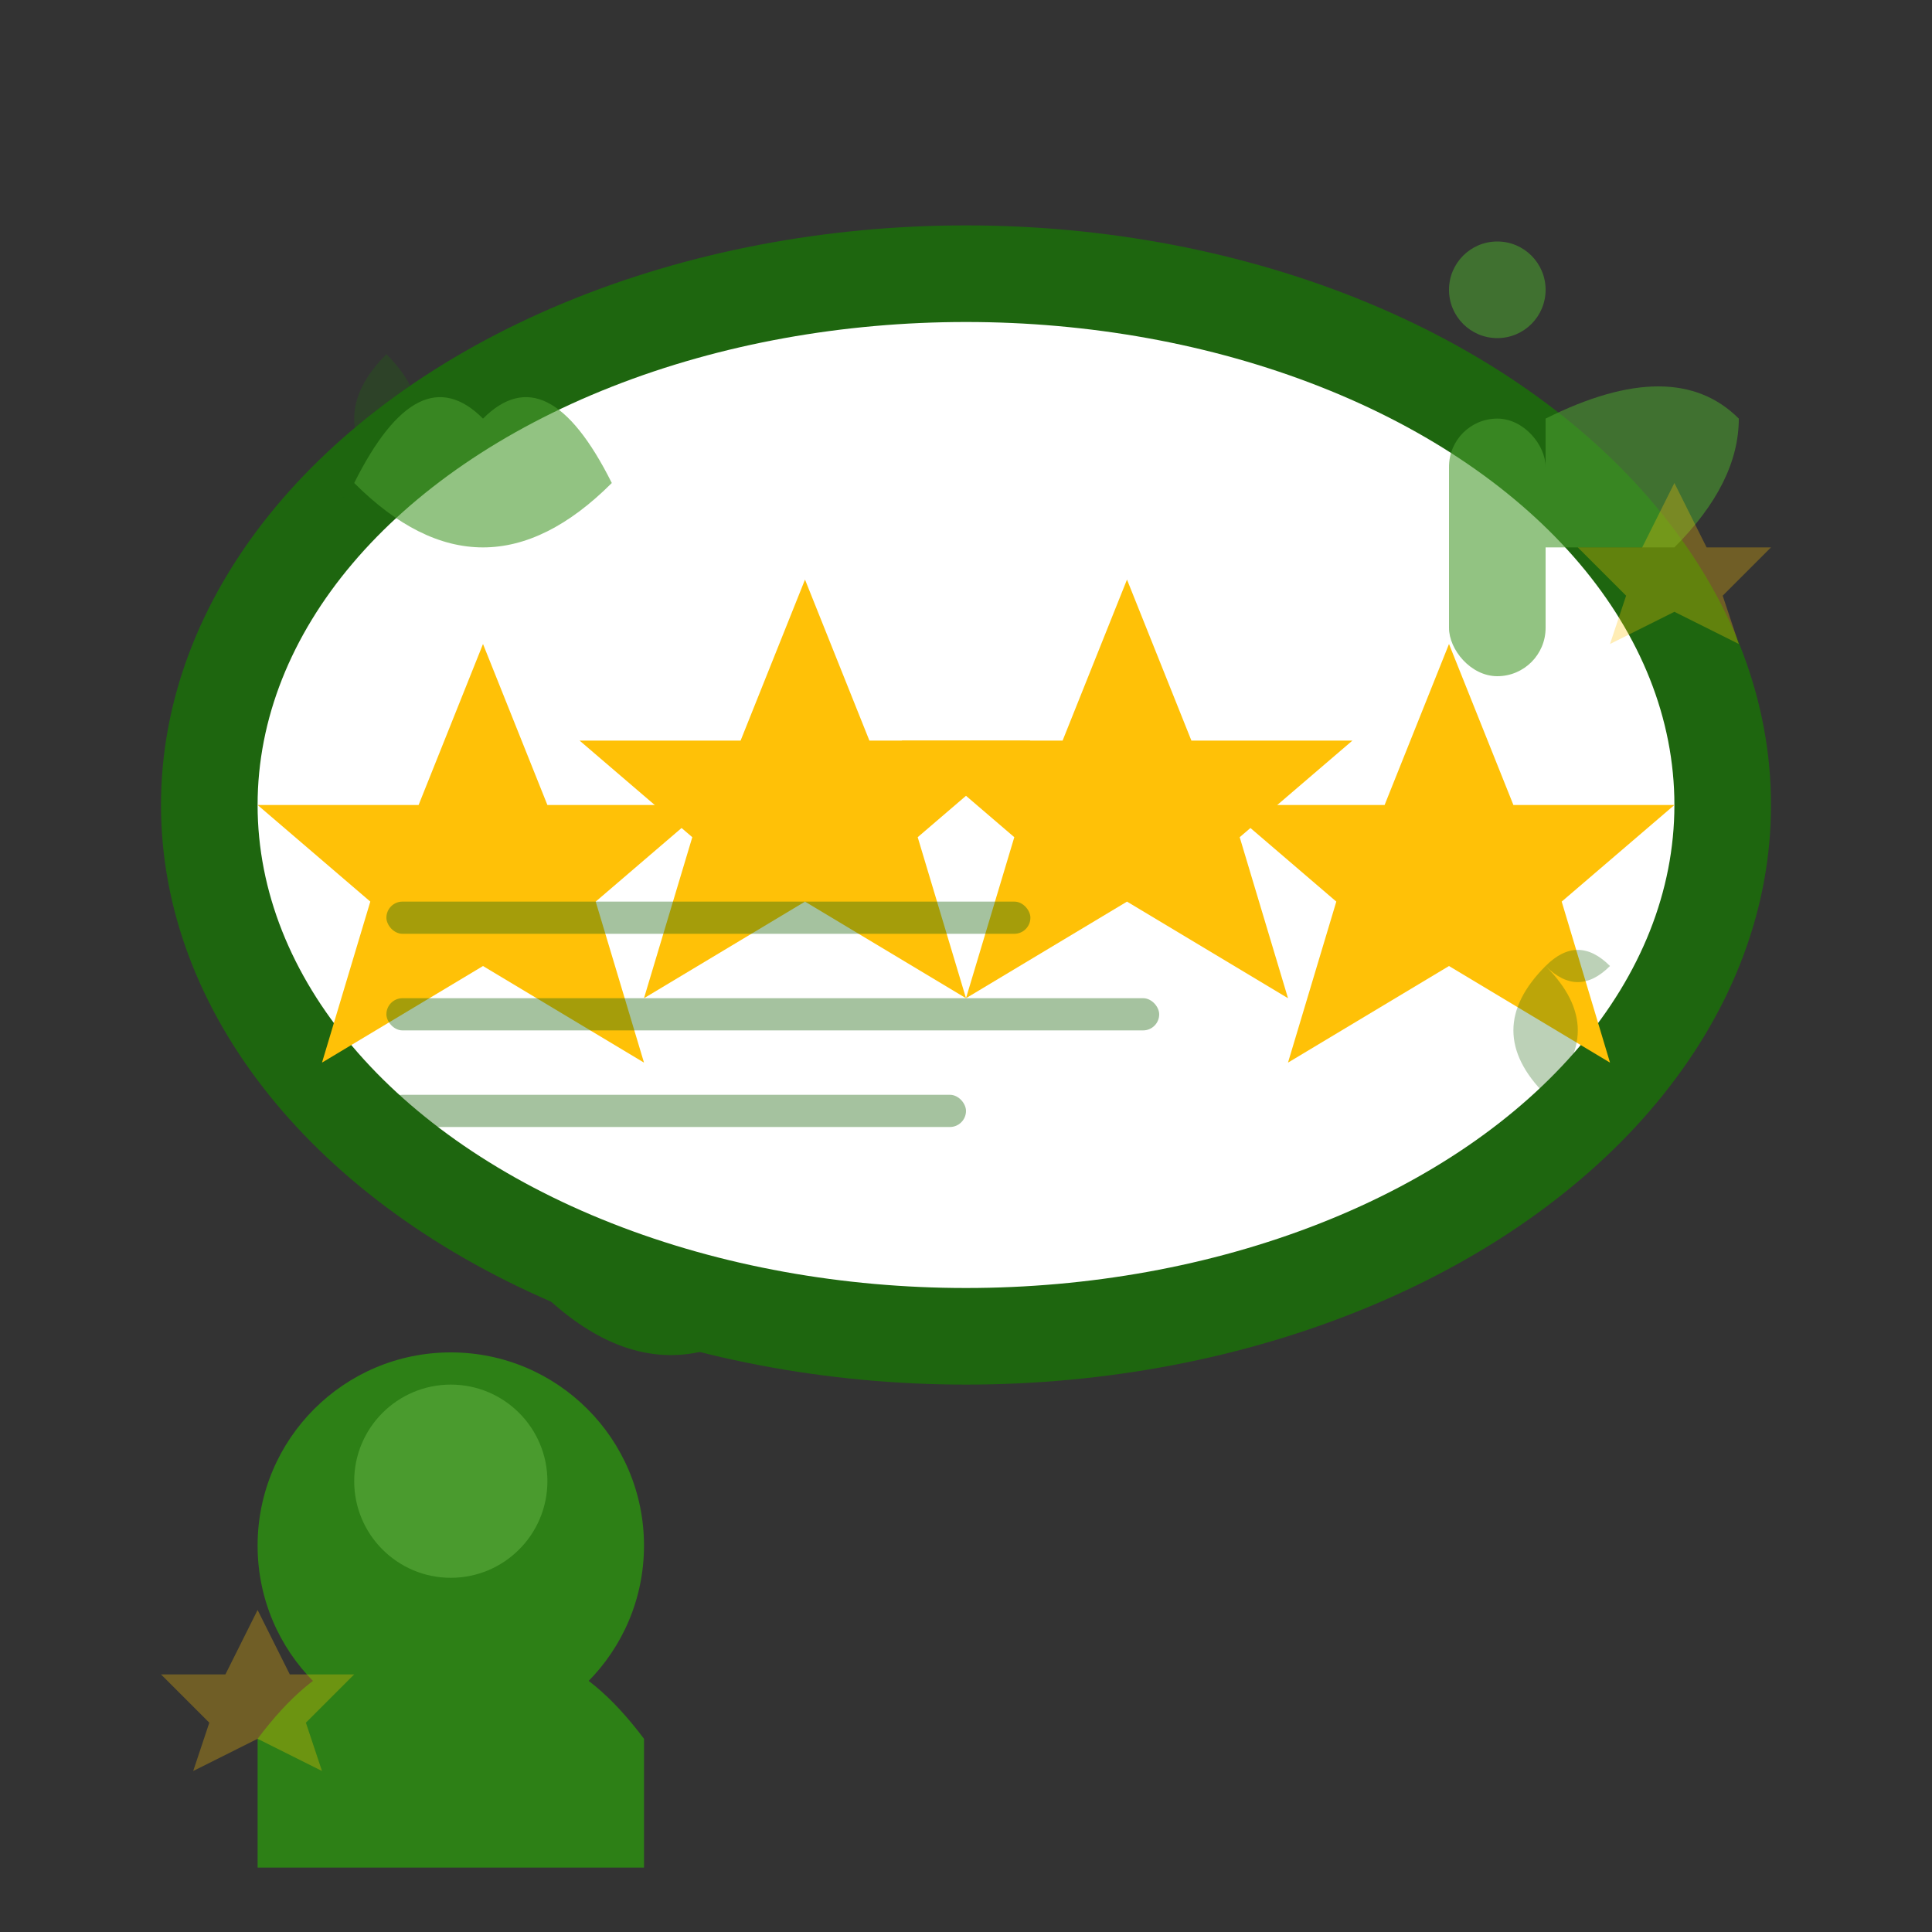
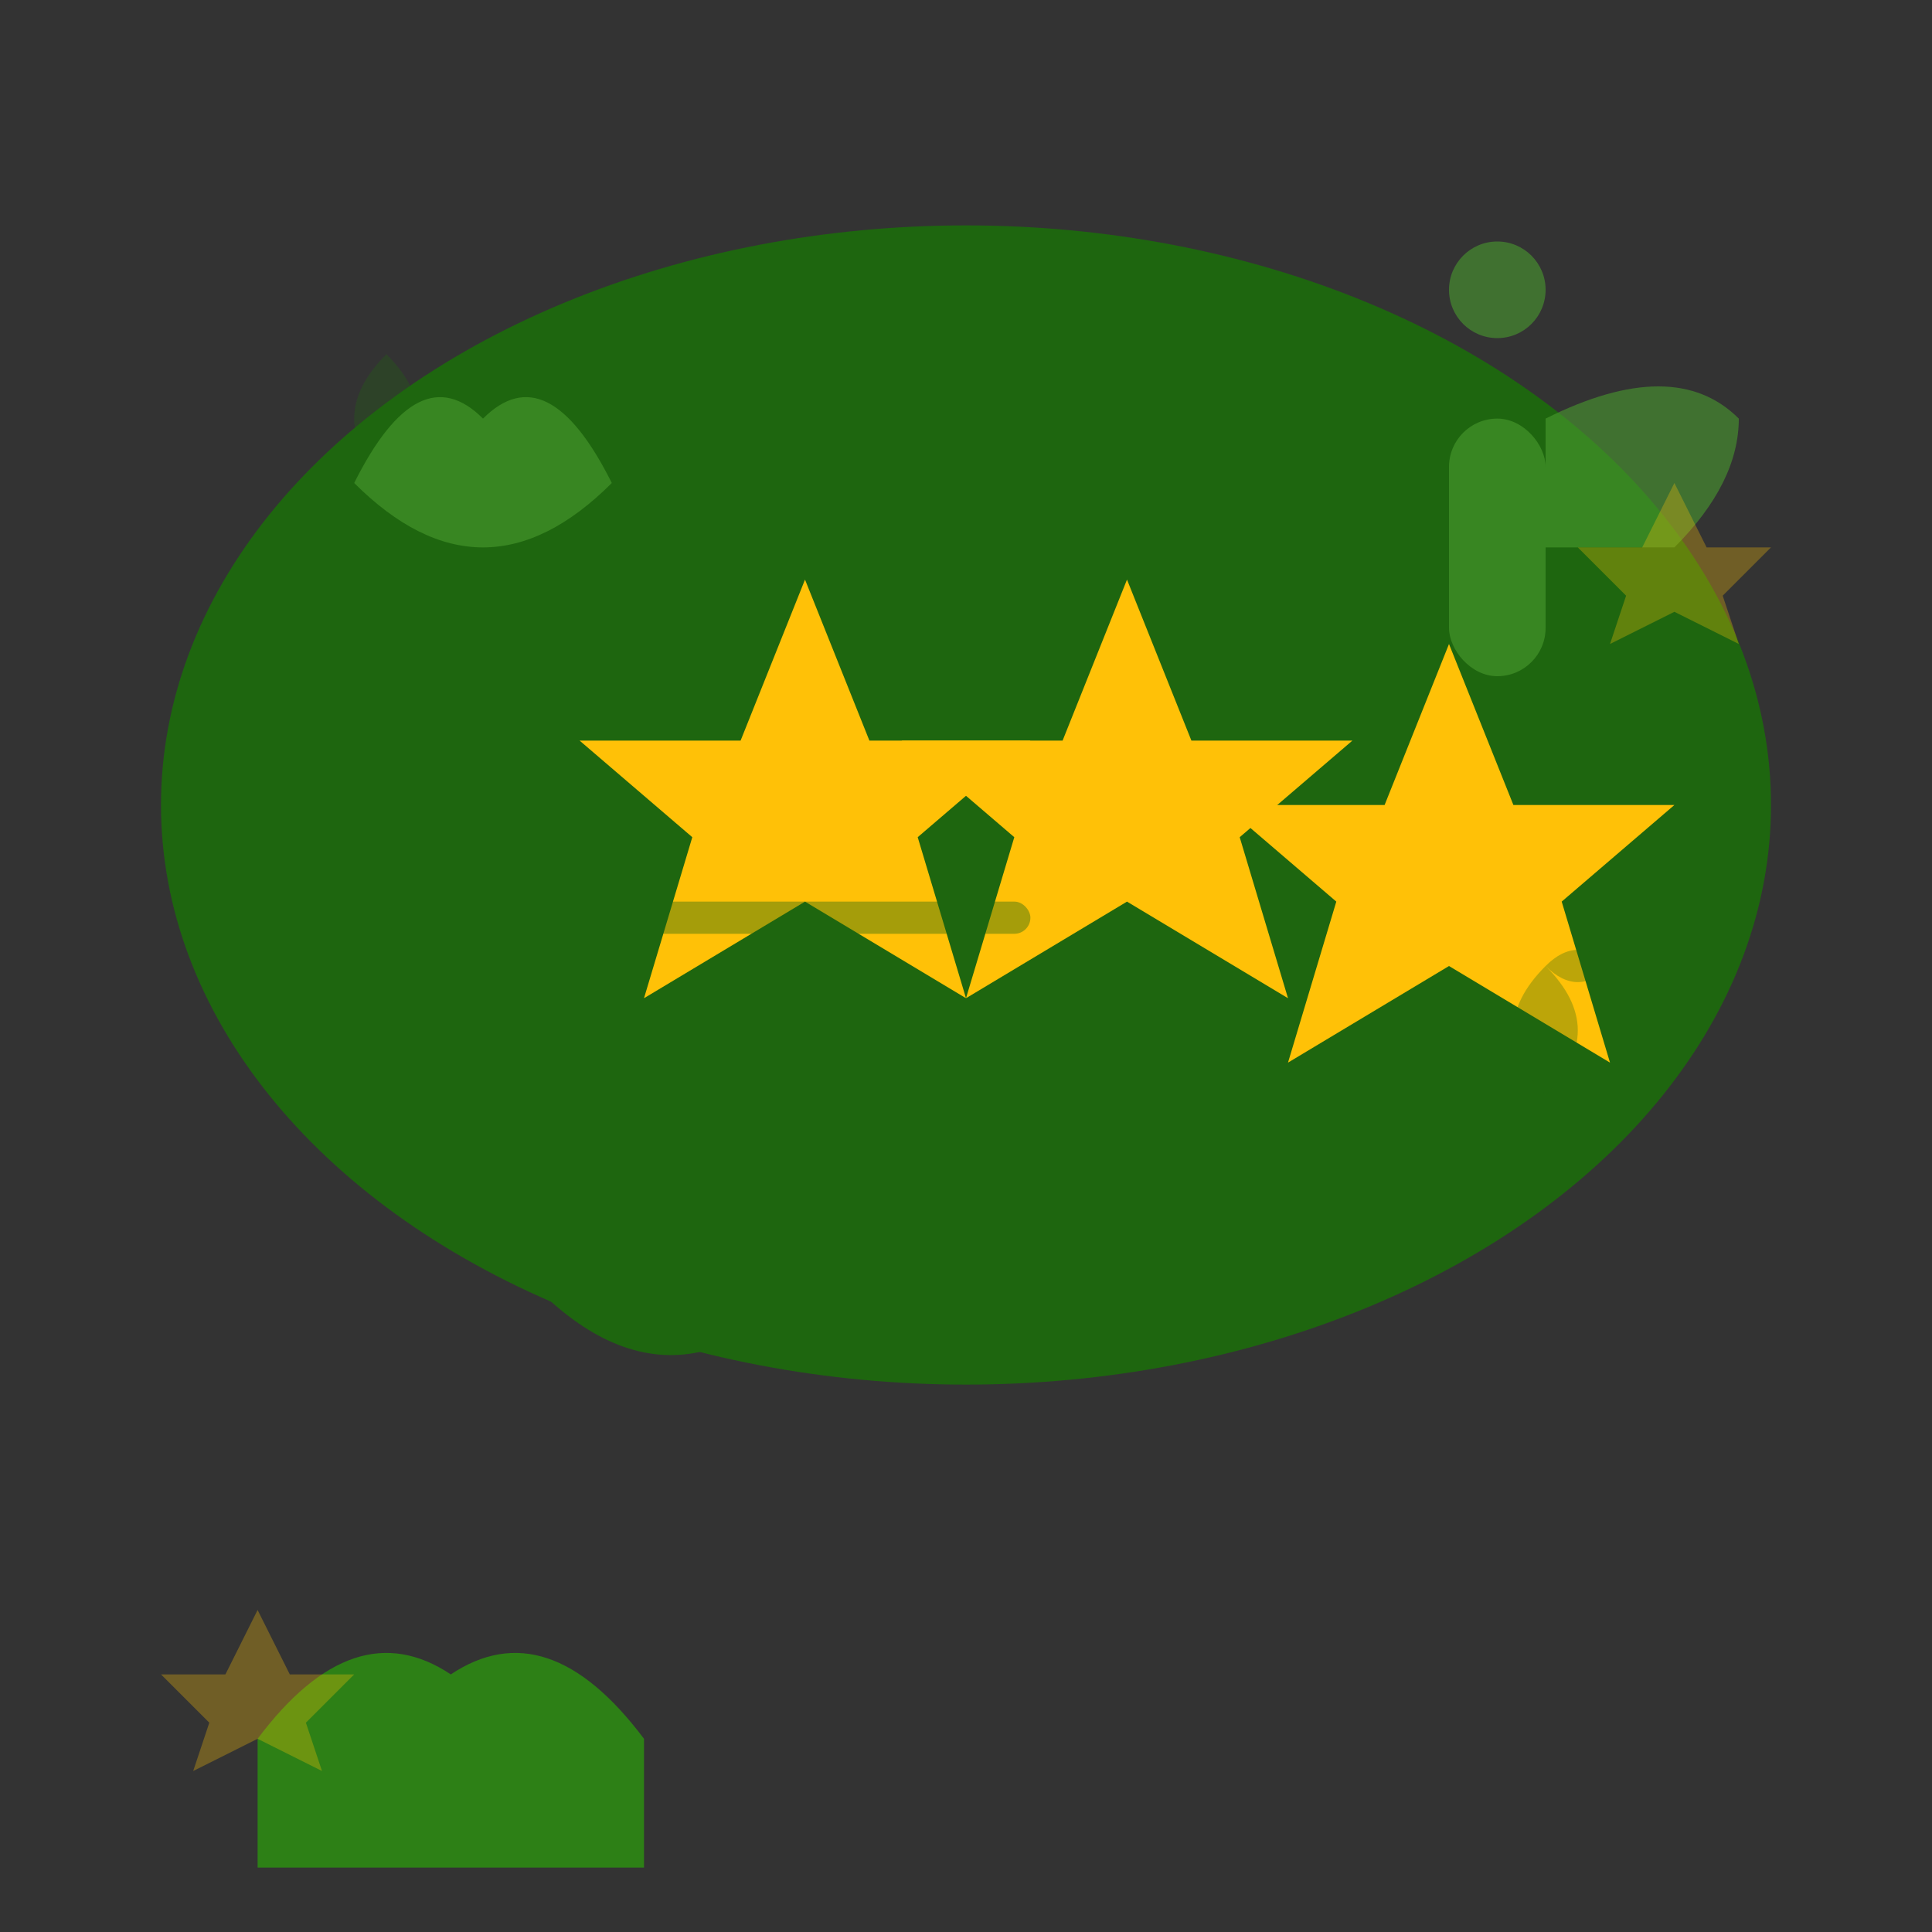
<svg xmlns="http://www.w3.org/2000/svg" width="60" height="60" viewBox="0 0 60 60" fill="none">
  <rect x="0" y="0" width="60" height="60" fill="#333333" stroke="none" />
  <defs>
    <style>
            .primary { fill: #1e660f; }
            .secondary { fill: #2d8016; }
            .accent { fill: #4a9b2e; }
            .star-fill { fill: #ffc107; }
        </style>
  </defs>
  <ellipse cx="30" cy="25" rx="25" ry="18" class="primary" />
-   <ellipse cx="30" cy="25" rx="22" ry="15" fill="#ffffff" />
  <path d="M15,38 Q20,45 25,40 Q22,42 18,40 Z" class="primary" />
  <g class="star-fill">
-     <path d="M15,20 L17,25 L22,25 L18.5,28 L20,33 L15,30 L10,33 L11.5,28 L8,25 L13,25 Z" />
    <path d="M25,18 L27,23 L32,23 L28.5,26 L30,31 L25,28 L20,31 L21.5,26 L18,23 L23,23 Z" />
    <path d="M35,18 L37,23 L42,23 L38.5,26 L40,31 L35,28 L30,31 L31.5,26 L28,23 L33,23 Z" />
    <path d="M45,20 L47,25 L52,25 L48.5,28 L50,33 L45,30 L40,33 L41.5,28 L38,25 L43,25 Z" />
  </g>
  <g transform="translate(8, 40)">
-     <circle cx="6" cy="8" r="6" class="secondary" />
-     <circle cx="6" cy="6" r="3" class="accent" />
    <path d="M0,14 Q3,10 6,12 Q9,10 12,14 L12,18 L0,18 Z" class="secondary" />
  </g>
  <g class="primary" opacity="0.3">
-     <path d="M12,15 Q10,13 12,11 Q14,13 12,15 Q11,16 10,15 Q11,14 12,15 Z" />
+     <path d="M12,15 Q10,13 12,11 Q14,13 12,15 Q11,14 12,15 Z" />
    <path d="M48,30 Q50,32 48,34 Q46,32 48,30 Q49,29 50,30 Q49,31 48,30 Z" />
  </g>
  <g class="primary" opacity="0.4">
    <rect x="12" y="28" width="20" height="1" rx="0.5" />
    <rect x="12" y="31" width="24" height="1" rx="0.5" />
    <rect x="12" y="34" width="18" height="1" rx="0.5" />
  </g>
  <g class="accent" opacity="0.6">
    <g transform="translate(45, 5)">
      <rect x="0" y="8" width="3" height="8" rx="1.5" />
      <path d="M3,8 Q7,6 9,8 Q9,10 7,12 L3,12 Z" />
      <circle cx="1.5" cy="4" r="1.5" />
    </g>
    <g transform="translate(5, 5)">
      <path d="M6,10 Q8,6 10,8 Q12,6 14,10 Q10,14 6,10 Z" />
    </g>
  </g>
  <g class="star-fill" opacity="0.3">
    <path d="M52,15 L53,17 L55,17 L53.5,18.5 L54,20 L52,19 L50,20 L50.5,18.5 L49,17 L51,17 Z" />
    <path d="M8,50 L9,52 L11,52 L9.5,53.5 L10,55 L8,54 L6,55 L6.5,53.5 L5,52 L7,52 Z" />
  </g>
</svg>